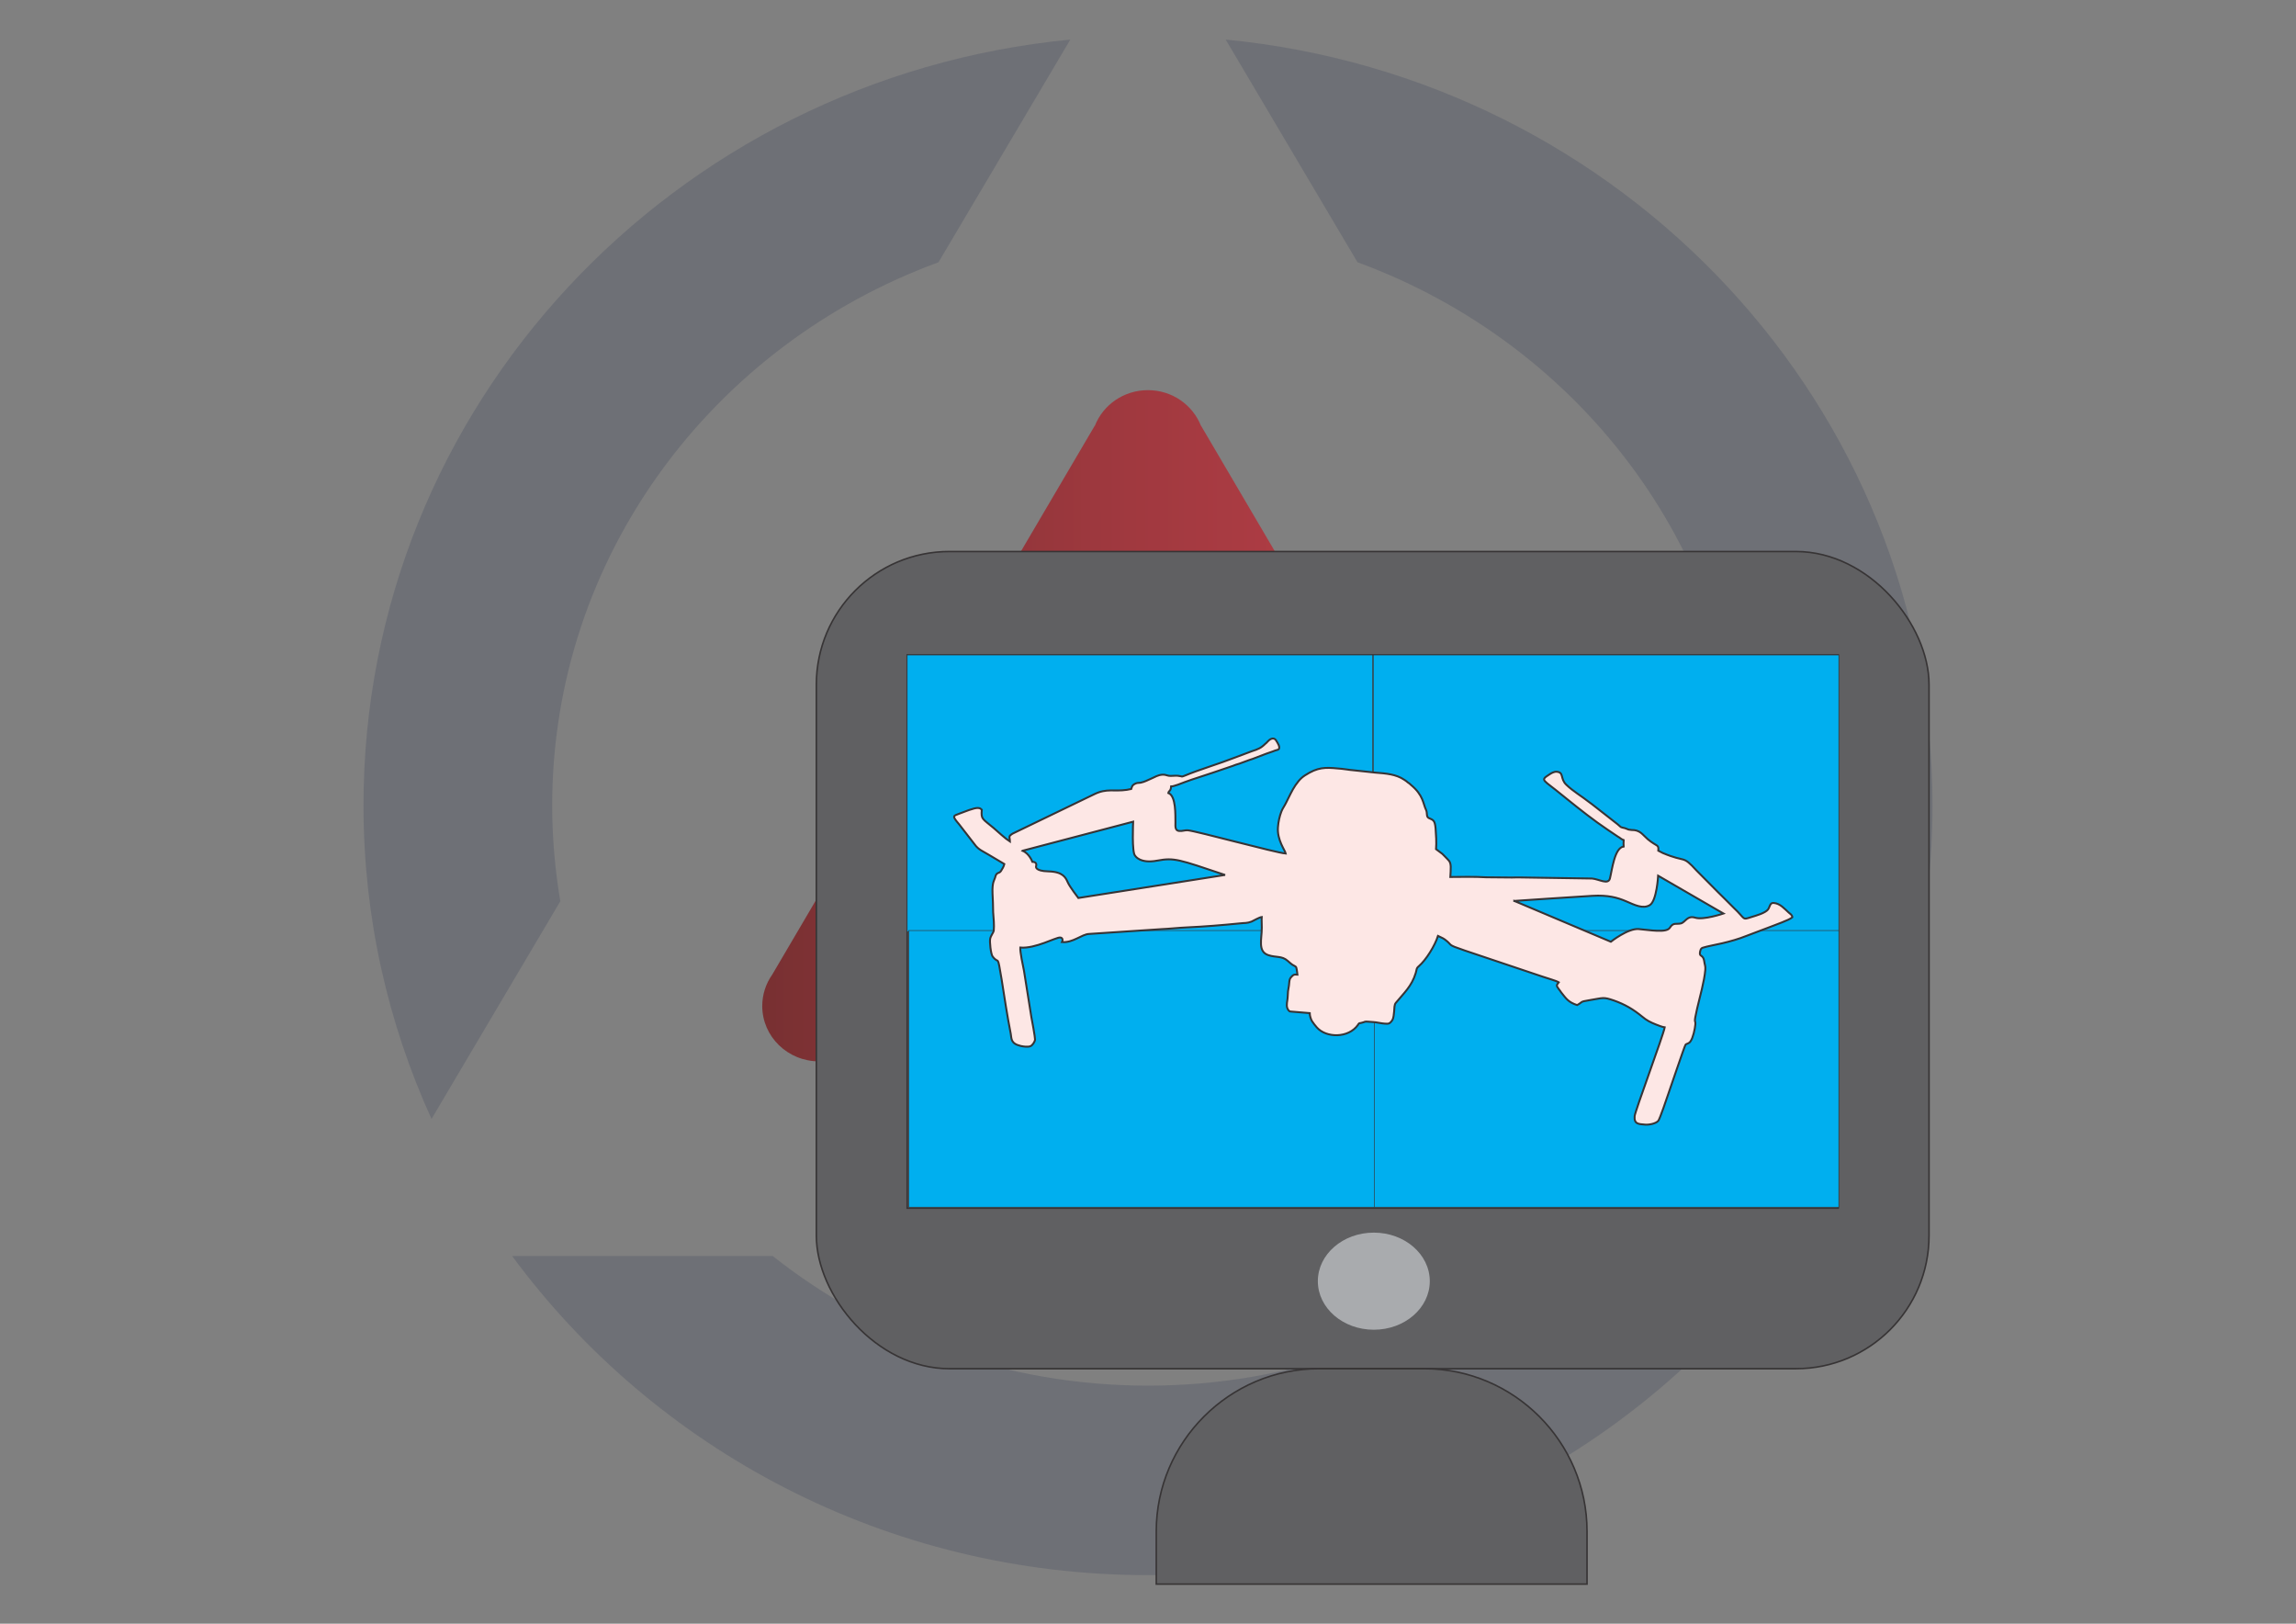
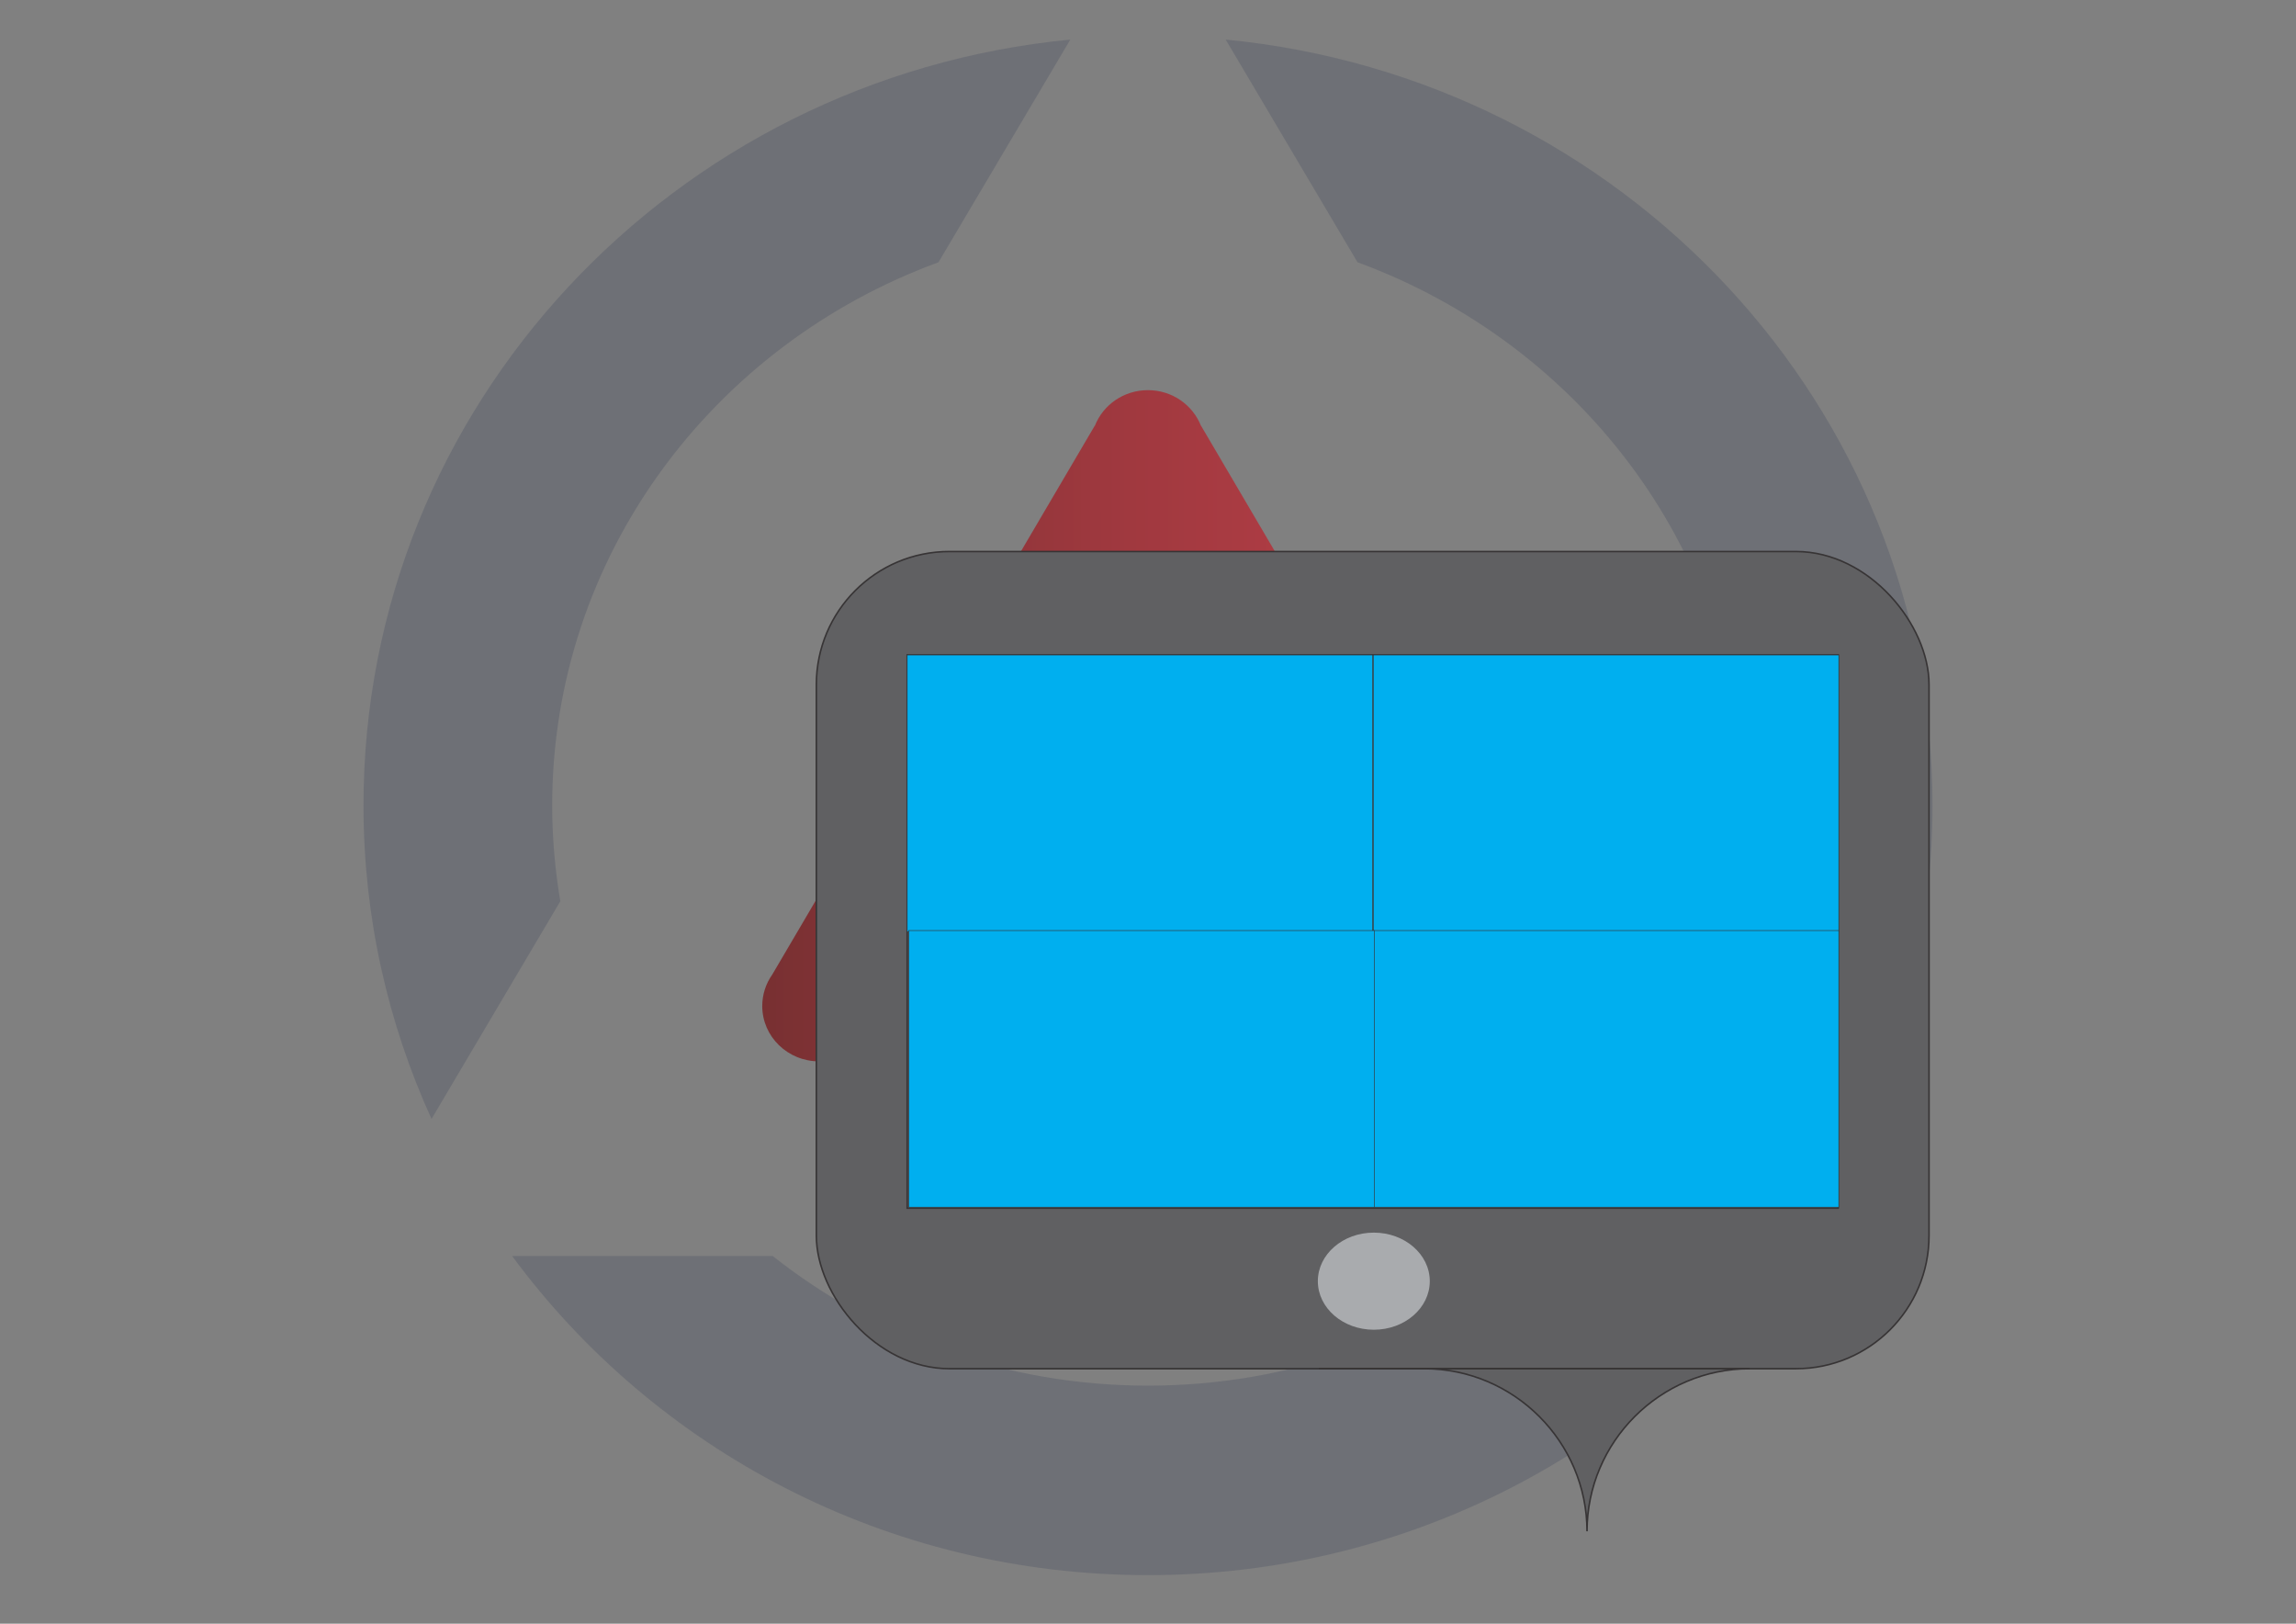
<svg xmlns="http://www.w3.org/2000/svg" xml:space="preserve" width="297mm" height="210mm" version="1.1" style="shape-rendering:geometricPrecision; text-rendering:geometricPrecision; image-rendering:optimizeQuality; fill-rule:evenodd; clip-rule:evenodd" viewBox="0 0 29700 21000">
  <rect x="0" y="0" width="29700" height="21000" fill="#808080" stroke="none" />
  <defs>
    <style type="text/css">
   
    .str2 {stroke:#373435;stroke-width:25}
    .str0 {stroke:#373435;stroke-width:20}
    .str1 {stroke:#373435;stroke-width:7.62}
    .fil3 {fill:none}
    .fil5 {fill:#A9ABAE}
    .fil6 {fill:#606062}
    .fil2 {fill:#606062}
    .fil7 {fill:#FDE7E5}
    .fil4 {fill:#00AFEF}
    .fil0 {fill:#6E7076;fill-rule:nonzero}
    .fil1 {fill:url(#id0)}
   
  </style>
    <linearGradient id="id0" gradientUnits="userSpaceOnUse" x1="9859.78" y1="9386.52" x2="19840.2" y2="9386.52">
      <stop offset="0" style="stop-opacity:1; stop-color:#783032" />
      <stop offset="0.431" style="stop-opacity:1; stop-color:#9D383E" />
      <stop offset="1" style="stop-opacity:1; stop-color:#C2414B" />
    </linearGradient>
  </defs>
  <g id="Layer_x0020_1">
    <g id="_2231159252080">
      <g>
        <path class="fil0" d="M17560 3392c2919,1069 4997,3810 4997,7025 0,422 -38,836 -106,1239l1667 2816c563,-1239 880,-2610 880,-4055 0,-5164 -4010,-9410 -9143,-9905l1705 2880z" />
        <path class="fil0" d="M19703 16245c-1325,1047 -3013,1676 -4853,1676 -1840,0 -3529,-628 -4854,-1676l-3371 0c1843,2499 4839,4127 8225,4127 3385,0 6381,-1628 8225,-4127l-3372 0z" />
        <path class="fil0" d="M7248 11656c-68,-403 -105,-817 -105,-1239 0,-3215 2077,-5956 4997,-7025l1705 -2880c-5133,495 -9143,4741 -9143,9905 0,1445 316,2816 880,4055l1666 -2816z" />
        <path class="fil1" d="M14163 5506l-2 0 -4173 7101 0 0c-81,115 -128,255 -128,404 0,396 330,716 735,716l0 0 8510 0 0 0c406,0 735,-320 735,-716l0 0c0,-98 -20,-192 -57,-278l0 0 0 0c-21,-49 -49,-95 -81,-138l0 0 -4166 -7089 -1 1c-106,-269 -372,-461 -686,-461 -314,0 -580,191 -686,460l0 0z" />
      </g>
      <g>
        <rect class="fil2 str0" x="10560" y="7133" width="14393" height="10569" rx="1721" ry="1721" />
        <rect class="fil3 str0" x="11735" y="8471" width="12044" height="7155" />
        <rect class="fil4 str1" x="11735" y="8471" width="6022" height="3578" />
        <rect class="fil4 str1" x="17764" y="8471" width="6022" height="3578" />
        <rect class="fil4 str1" x="17764" y="12035" width="6022" height="3578" />
        <rect class="fil4 str1" x="11755" y="12035" width="6022" height="3578" />
        <ellipse class="fil5" cx="17771" cy="16570" rx="724" ry="628" />
-         <path class="fil6 str0" d="M17060 17702l1366 0c1156,0 2103,946 2103,2103l0 683 -5572 0 0 -683c0,-1157 947,-2103 2103,-2103z" />
+         <path class="fil6 str0" d="M17060 17702l1366 0c1156,0 2103,946 2103,2103c0,-1157 947,-2103 2103,-2103z" />
      </g>
-       <path class="fil7 str2" d="M15237 10033c-38,-3 -89,5 -114,1 -32,-4 -46,-17 -85,-15 -63,4 -97,31 -146,51 -47,20 -87,43 -138,53 -42,6 -41,-2 -78,17 -33,20 -30,29 -43,64 -19,2 -36,9 -55,11 -164,25 -261,-23 -423,57l-1057 510c-60,39 -35,39 -34,102 -60,-38 -157,-129 -213,-177 -142,-120 -162,-108 -151,-234 -21,-19 -21,-20 -49,-23 -51,-4 -182,52 -238,72 -85,31 -100,29 -8,137l203 262c48,69 112,91 182,134l202 120c-6,28 -28,67 -43,89 -25,40 -60,7 -77,87 -9,32 -39,56 -33,205 6,83 6,158 8,240 6,83 15,162 8,243 -1,14 -40,67 -46,100 -10,36 8,202 31,231 85,114 58,-53 117,299 37,237 72,468 118,703 11,59 -4,125 130,156 37,8 90,15 123,3 26,-8 59,-58 61,-86 2,-24 -41,-261 -48,-293l-95 -596c-14,-66 -52,-249 -48,-301 195,17 458,-133 515,-130 32,1 39,32 24,59 144,12 255,-101 351,-105l933 -62c112,-5 224,-18 338,-23 217,-10 456,-29 673,-51 74,-9 95,0 158,-24 33,-15 99,-55 131,-59 -3,44 2,92 1,139 1,144 -57,306 84,354 102,34 174,6 251,74 32,26 47,46 89,66 25,12 21,18 28,47 1,22 9,43 10,65 -47,-4 -54,2 -78,28 -24,23 -26,41 -30,86 -3,44 -11,65 -15,103 -3,36 -3,82 -9,116 -7,44 -15,92 17,130 15,17 18,14 46,16 76,7 151,13 227,19 0,33 15,80 29,103 20,32 40,54 63,82 121,137 409,142 532,-33 14,-23 11,-20 40,-25 61,-13 33,-21 96,-16 35,3 89,5 120,12 34,6 78,14 119,14 35,2 53,-22 71,-49 14,-24 19,-76 22,-112 3,-34 1,-87 22,-109 106,-129 205,-214 257,-385 14,-45 6,-61 39,-88 96,-82 210,-268 249,-392 30,16 58,23 88,45 114,84 11,59 258,143l1013 340c49,18 164,48 203,71 -32,42 -32,42 2,90 12,14 20,26 29,40 68,85 93,127 207,165 84,-46 23,-41 168,-65 173,-28 168,-42 306,5 145,51 251,114 366,208 59,50 108,75 182,104 27,11 82,32 111,36 -19,105 -384,1084 -389,1148 -9,104 51,103 136,110 51,4 135,-12 169,-48 21,-24 115,-304 132,-354 25,-70 207,-610 221,-631 14,-17 45,-11 67,-48 29,-41 55,-153 60,-213 6,-74 -27,12 23,-207 35,-151 93,-350 106,-500 5,-52 -10,-71 -15,-118 -13,-77 -59,-54 -55,-99 3,-34 11,-62 37,-70 46,-16 194,-44 249,-57 107,-25 217,-56 316,-96l304 -115c59,-25 252,-89 290,-126 -4,-34 -25,-40 -46,-60 -56,-49 -110,-118 -195,-125 -51,-5 -49,52 -74,85 -39,47 -152,78 -214,97 -127,41 -72,28 -228,-118l-120 -120c-29,-28 -55,-54 -82,-81l-280 -282c-191,-209 -128,-96 -437,-227l-58 -30c7,-85 -15,-48 -136,-148l-70 -67c-24,-23 -60,-46 -104,-51 -19,-1 -47,-1 -69,-6 -19,-4 -31,-13 -52,-19 -75,-18 -38,-5 -97,-52l-327 -256c-18,-14 -27,-20 -42,-31 -95,-75 -207,-140 -292,-222 -85,-80 -27,-161 -125,-169 -35,-3 -71,19 -95,35 -124,81 -87,59 171,272 23,19 38,32 62,50 169,136 338,270 518,391l135 91c15,9 24,14 36,24 15,10 21,15 39,21 -3,37 -1,54 0,83 -119,16 -150,304 -178,414 -23,85 -140,8 -231,0l-924 -14c-26,-1 -86,0 -111,1l-336 -3c-142,-9 -323,-5 -462,-4 4,-48 4,-87 5,-133 -3,-77 -31,-82 -75,-132 -11,-13 -23,-22 -35,-35 -30,-23 -53,-40 -80,-60 7,-88 0,-187 -6,-270 -10,-104 -29,-106 -87,-132 -37,-16 -17,-64 -36,-105 -40,-82 -34,-191 -197,-325 -15,-14 -18,-18 -39,-31 -14,-12 -26,-22 -44,-33 -108,-74 -240,-83 -379,-94 -101,-9 -185,-22 -289,-31 -53,-4 -87,-13 -144,-18 -161,-14 -267,-32 -416,50 -93,52 -121,77 -182,163 -47,69 -83,153 -121,226 -19,40 -44,71 -60,112 -24,61 -40,134 -45,204 -14,165 94,303 101,341 -133,-11 -1155,-291 -1268,-301 -38,-3 -67,13 -111,9 -54,-5 -49,-58 -48,-109 -2,-91 10,-345 -92,-382 6,-34 31,-18 36,-85 32,1 146,-43 179,-57 118,-44 235,-77 352,-118l265 -90c26,-11 55,-21 88,-30 59,-20 111,-43 173,-62l170 -65c30,-11 56,-19 89,-31 19,-7 26,-11 45,-16 20,-5 36,-7 38,-31 2,-22 -15,-53 -26,-71 -6,-6 -14,-22 -17,-28 -34,-44 -84,-9 -109,20 -11,13 -14,16 -28,27 -55,55 -94,71 -176,97l-232 87c-180,71 -460,155 -628,226 -59,24 -32,10 -95,4zm4351 1619l1249 528c0,0 223,-176 360,-164 136,11 360,54 404,-18 44,-72 84,-41 142,-55 58,-14 80,-107 186,-74 107,33 365,-54 365,-54l-845 -489c0,0 -18,326 -108,380 -89,54 -198,-3 -308,-50 -110,-47 -235,-82 -435,-70 -200,11 -1010,66 -1010,66zm-6361 -649l1431 -376c0,0 -20,408 27,442 0,0 59,104 283,62 223,-41 274,-18 879,185l-1898 298c0,0 -113,-146 -138,-205 -26,-59 -61,-134 -247,-139 -185,-4 -162,-66 -162,-66 0,0 22,-58 -48,-58 0,0 -39,-108 -127,-143z" />
    </g>
  </g>
</svg>